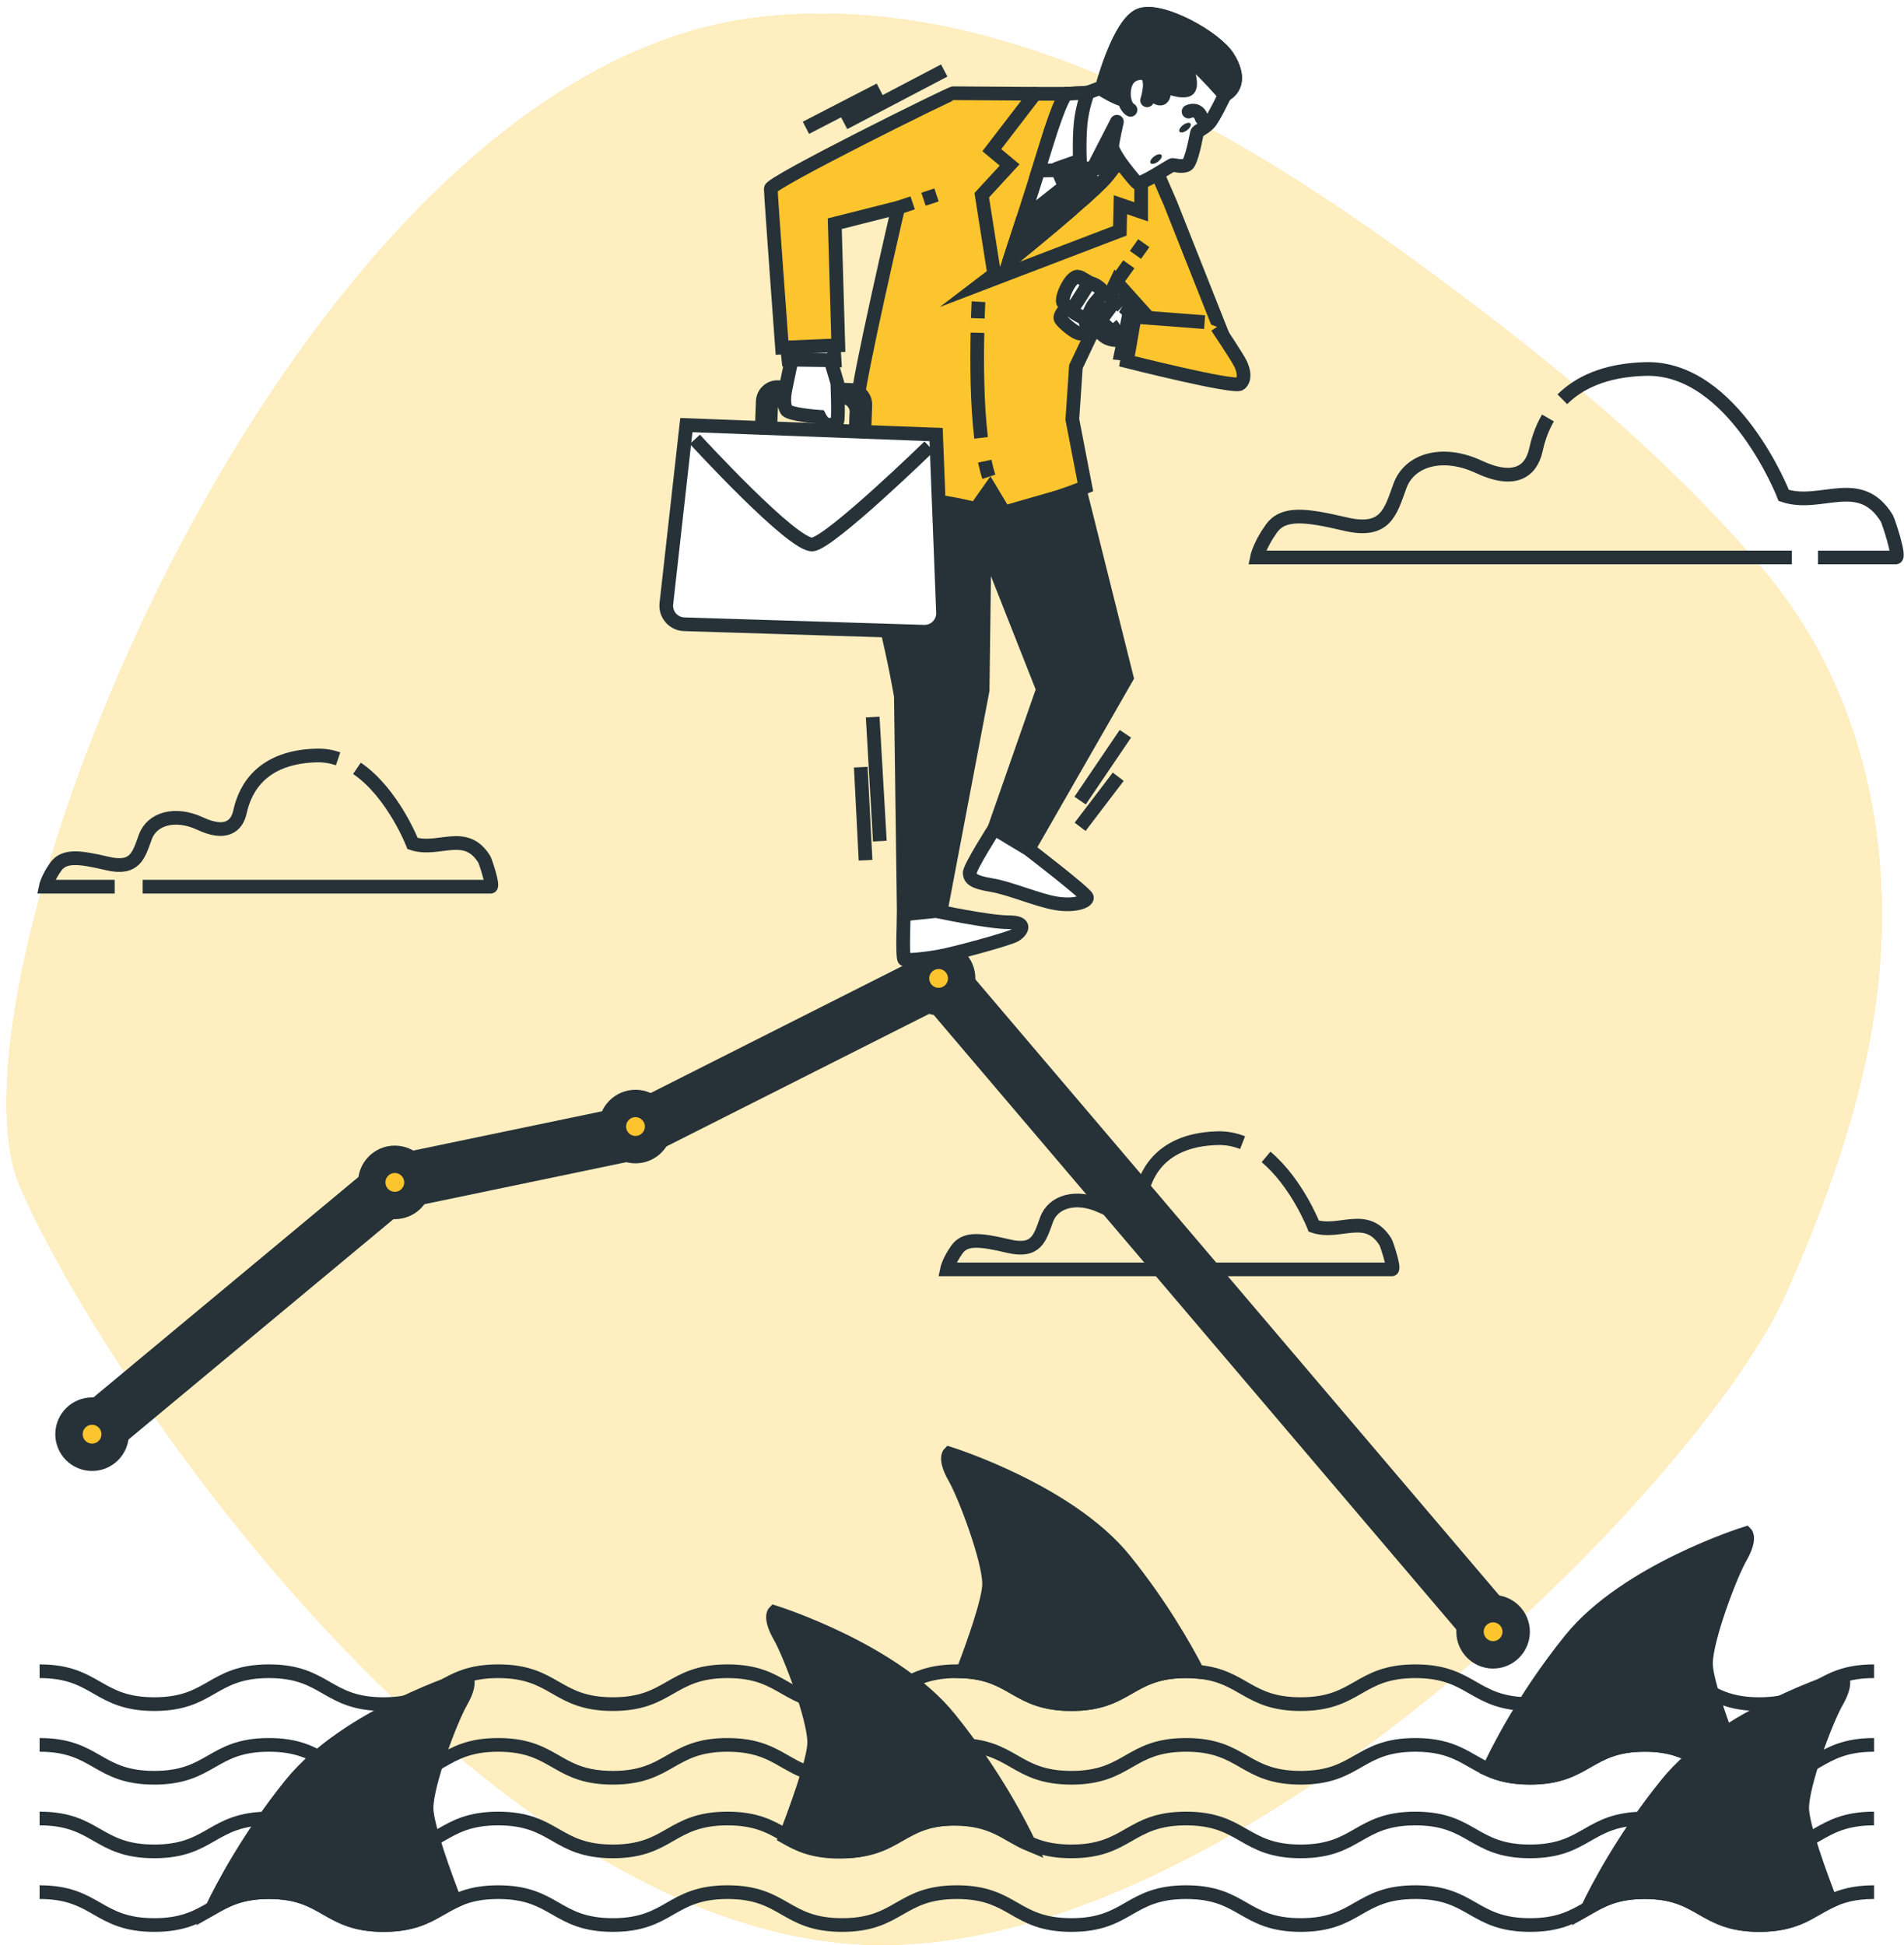
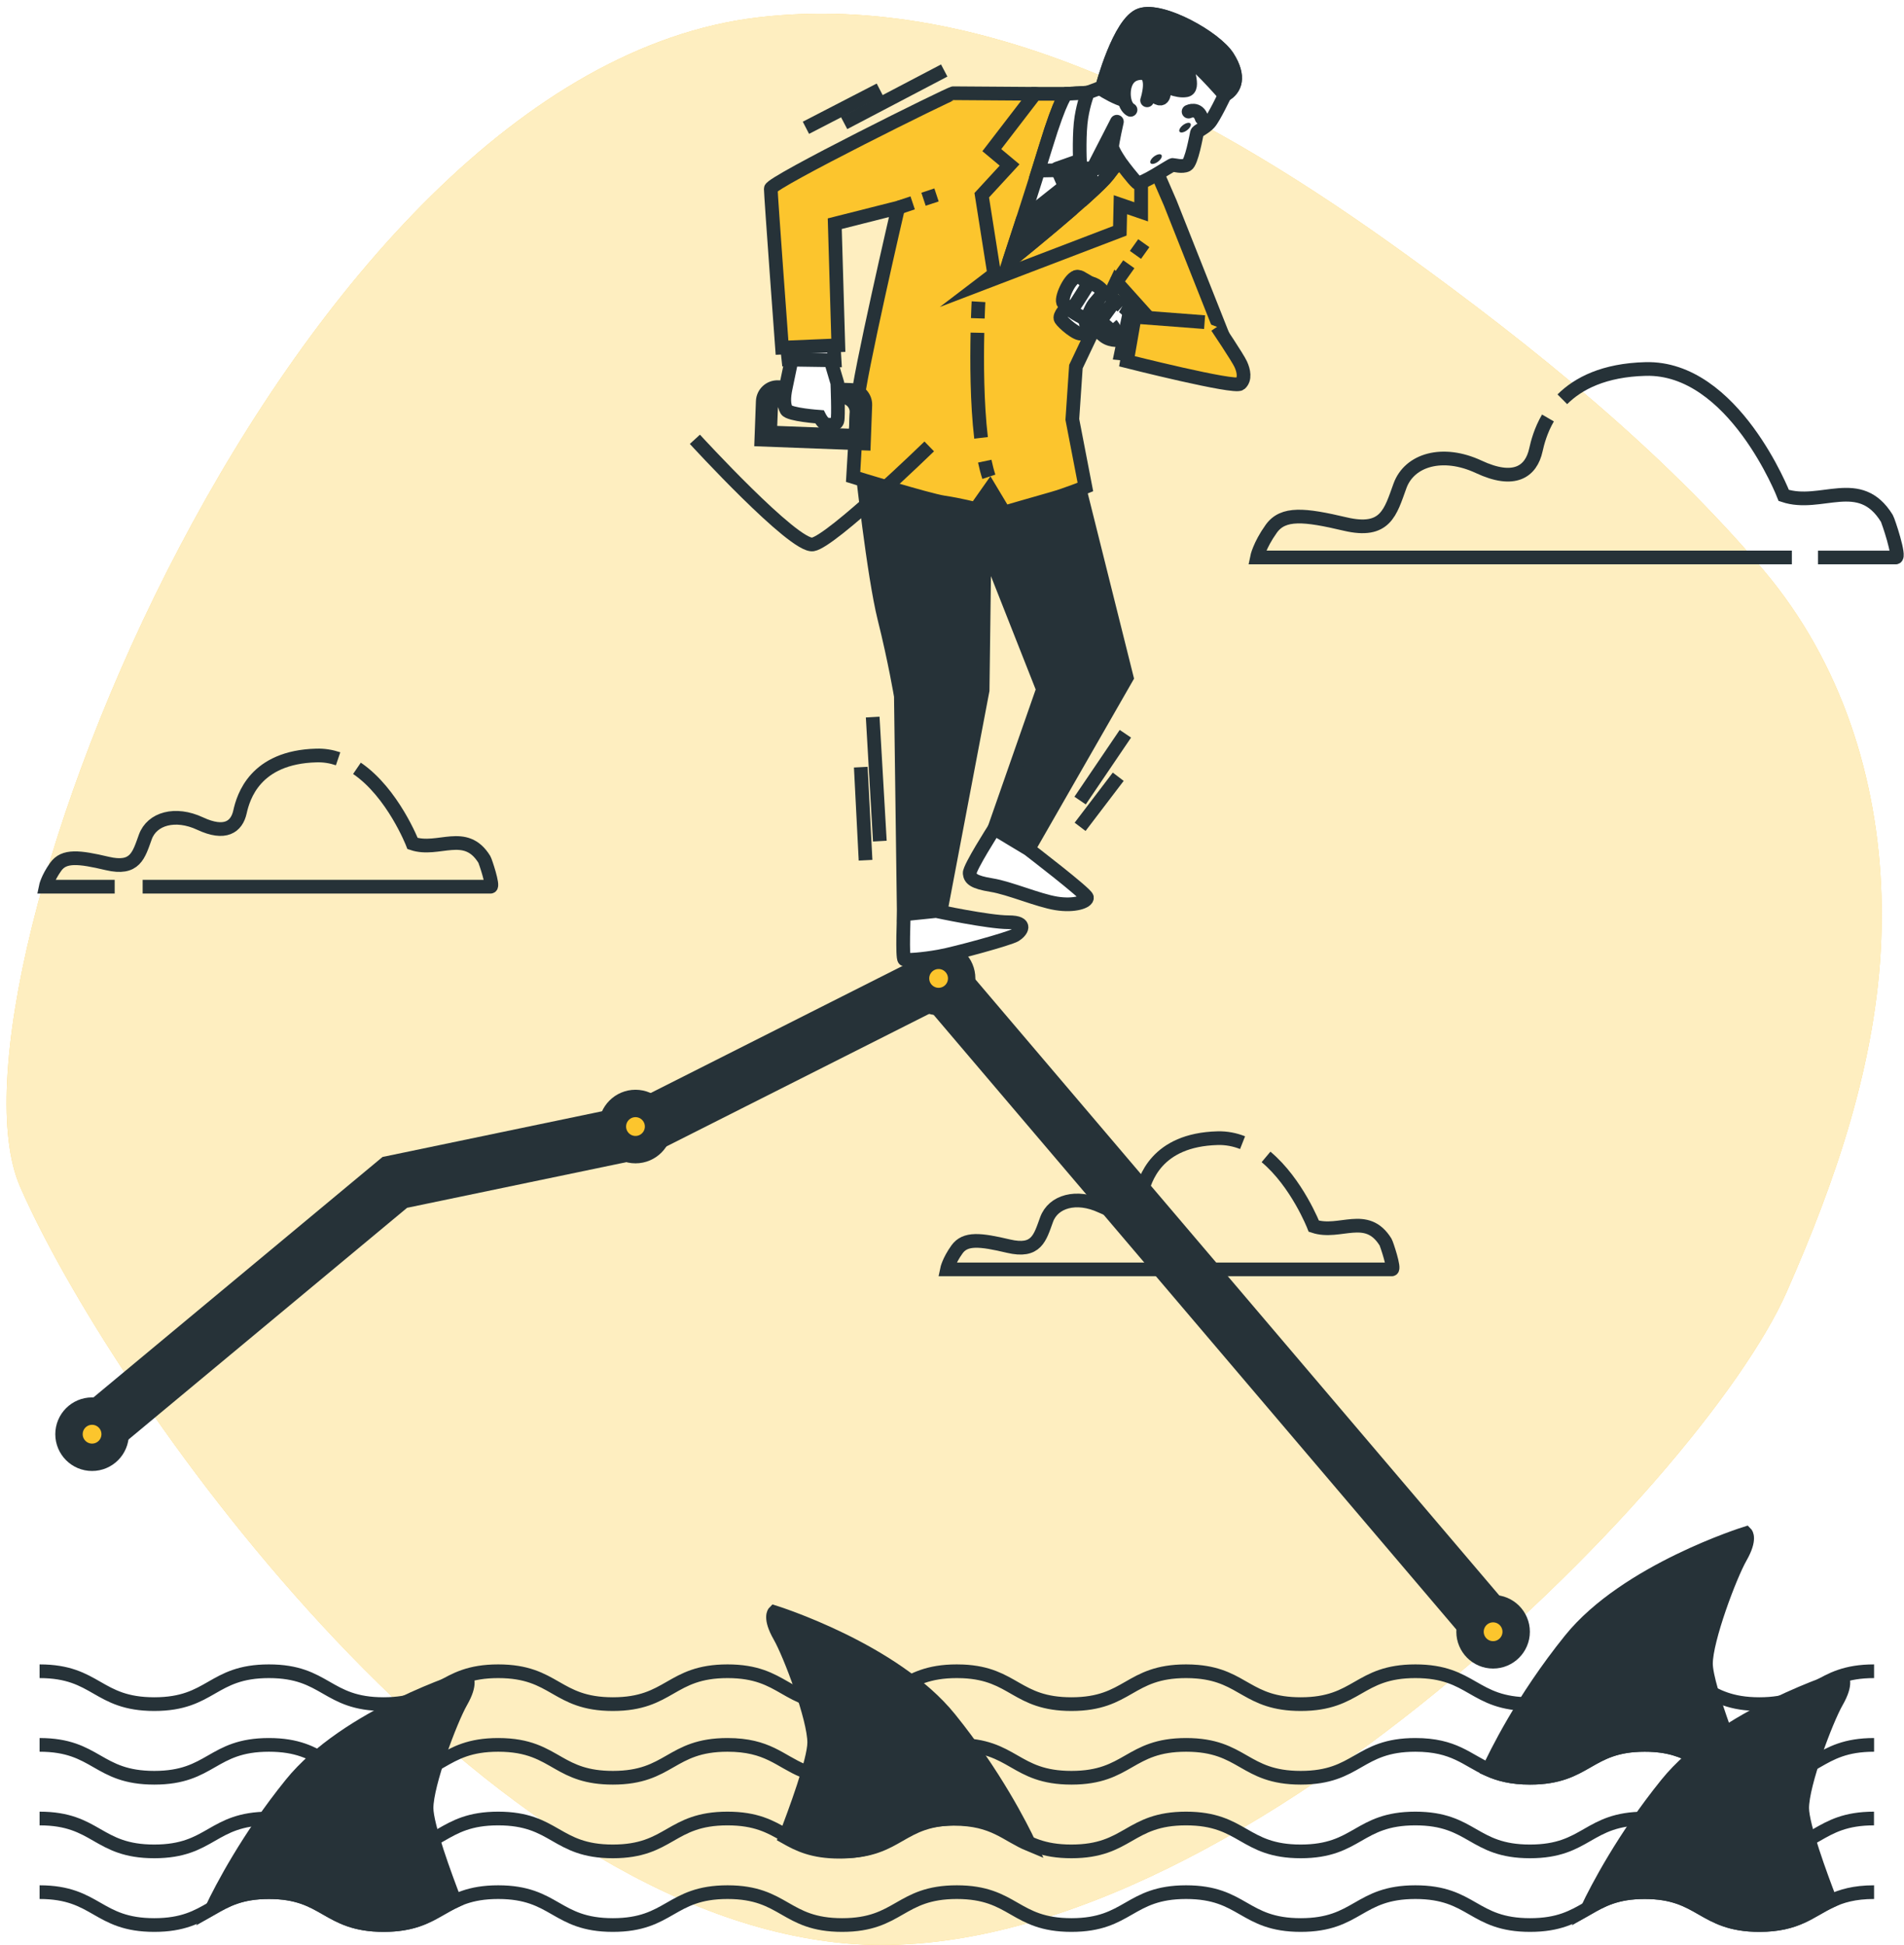
<svg xmlns="http://www.w3.org/2000/svg" width="139" height="142" viewBox="0 0 139 142" fill="none">
  <rect width="139" height="142" fill="#F5F5F5" />
  <g clip-path="url(#clip0_0_1)">
    <rect width="430" height="4650" transform="translate(-146 -1364)" fill="white" />
    <rect x="-146" y="-364" width="430" height="950" fill="white" />
    <path d="M130.768 44.274C130.142 43.367 129.469 42.484 128.744 41.627C121.339 32.863 111.798 25.2 102.528 18.501C89.236 8.895 72.394 -0.752 55.325 1.271C20.991 5.335 -4.973 71.868 1.465 86.63C7.903 101.392 33.867 138.829 61.119 141.825C88.371 144.821 124.207 108.452 130.429 94.332C134.027 86.167 136.996 77.561 137.34 68.573C137.669 60.021 135.673 51.388 130.768 44.274Z" fill="#FCC52D" />
    <path opacity="0.7" d="M130.768 44.274C130.142 43.367 129.469 42.484 128.744 41.627C121.339 32.863 111.798 25.2 102.528 18.501C89.236 8.895 72.394 -0.752 55.325 1.271C20.991 5.335 -4.973 71.868 1.465 86.63C7.903 101.392 33.867 138.829 61.119 141.825C88.371 144.821 124.207 108.452 130.429 94.332C134.027 86.167 136.996 77.561 137.34 68.573C137.669 60.021 135.673 51.388 130.768 44.274Z" fill="white" />
    <path d="M136.815 122.016C132.63 122.016 132.63 124.416 128.443 124.416C124.258 124.416 124.258 122.016 120.07 122.016C115.885 122.016 115.885 124.416 111.7 124.416C107.516 124.416 107.516 122.016 103.328 122.016C99.143 122.016 99.143 124.416 94.958 124.416C91.073 124.416 90.795 122.349 87.428 122.052C87.167 122.028 86.889 122.016 86.589 122.016C82.404 122.016 82.404 124.416 78.219 124.416C74.19 124.416 74.04 122.193 70.302 122.025C70.158 122.019 70.005 122.016 69.85 122.016C65.665 122.016 65.665 124.416 61.48 124.416C57.295 124.416 57.295 122.016 53.111 122.016C48.926 122.016 48.926 124.416 44.741 124.416C40.556 124.416 40.556 122.016 36.371 122.016C32.187 122.016 32.187 124.416 28.002 124.416C23.817 124.416 23.817 122.016 19.632 122.016C15.447 122.016 15.447 124.416 11.263 124.416C7.075 124.416 7.075 122.016 2.89 122.016" stroke="#263238" stroke-miterlimit="10" />
    <path d="M2.89 127.392C7.075 127.392 7.075 129.792 11.263 129.792C15.447 129.792 15.447 127.392 19.632 127.392C23.817 127.392 23.817 129.792 28.002 129.792C32.187 129.792 32.187 127.392 36.371 127.392C38.626 127.392 39.666 128.088 40.799 128.73C41.77 129.282 42.81 129.792 44.741 129.792C48.926 129.792 48.926 127.392 53.111 127.392C56.051 127.392 56.927 128.577 58.638 129.282C59.361 129.579 60.236 129.792 61.48 129.792C65.665 129.792 65.665 127.392 69.85 127.392C74.034 127.392 74.034 129.792 78.219 129.792C82.404 129.792 82.404 127.392 86.589 127.392C90.774 127.392 90.774 129.792 94.958 129.792C99.143 129.792 99.143 127.392 103.328 127.392C106.167 127.392 107.081 128.496 108.679 129.204C109.437 129.543 110.351 129.792 111.7 129.792C115.885 129.792 115.885 127.392 120.07 127.392C123.634 127.392 124.165 129.129 126.824 129.648C127.288 129.738 127.819 129.792 128.443 129.792C132.63 129.792 132.63 127.392 136.815 127.392" stroke="#263238" stroke-miterlimit="10" />
    <path d="M2.89 132.768C7.075 132.768 7.075 135.168 11.26 135.168C15.444 135.168 15.444 132.768 19.629 132.768C23.814 132.768 23.814 135.168 27.999 135.168C32.184 135.168 32.184 132.768 36.368 132.768C40.553 132.768 40.553 135.168 44.738 135.168C48.923 135.168 48.923 132.768 53.108 132.768C57.292 132.768 57.292 135.168 61.477 135.168C65.662 135.168 65.662 132.768 69.847 132.768C74.031 132.768 74.031 135.168 78.216 135.168C82.401 135.168 82.401 132.768 86.586 132.768C90.771 132.768 90.771 135.168 94.955 135.168C99.14 135.168 99.14 132.768 103.325 132.768C107.51 132.768 107.51 135.168 111.694 135.168C115.879 135.168 115.879 132.768 120.064 132.768C124.249 132.768 124.249 135.168 128.437 135.168C132.621 135.168 132.621 132.768 136.809 132.768" stroke="#263238" stroke-miterlimit="10" />
    <path d="M136.815 138.144C135.37 138.144 134.423 138.429 133.632 138.807C132.13 139.515 131.182 140.544 128.443 140.544C124.258 140.544 124.258 138.144 120.07 138.144C117.984 138.144 116.937 138.741 115.894 139.338C114.845 139.941 113.799 140.544 111.7 140.544C107.516 140.544 107.516 138.144 103.328 138.144C99.143 138.144 99.143 140.544 94.958 140.544C90.774 140.544 90.774 138.144 86.589 138.144C82.404 138.144 82.404 140.544 78.219 140.544C74.034 140.544 74.034 138.144 69.85 138.144C65.665 138.144 65.665 140.544 61.48 140.544C57.295 140.544 57.295 138.144 53.111 138.144C48.926 138.144 48.926 140.544 44.741 140.544C40.556 140.544 40.556 138.144 36.371 138.144C32.187 138.144 32.187 140.544 28.002 140.544C23.817 140.544 23.817 138.144 19.632 138.144C15.447 138.144 15.447 140.544 11.263 140.544C7.075 140.544 7.075 138.144 2.89 138.144" stroke="#263238" stroke-miterlimit="10" />
    <path d="M75.173 134.682C73.462 133.977 72.586 132.792 69.646 132.792C65.461 132.792 65.461 135.192 61.276 135.192C59.346 135.192 58.305 134.682 57.334 134.13C58.048 132.282 59.441 128.517 59.441 127.218C59.441 125.469 57.694 120.81 56.917 119.451C56.141 118.092 56.531 117.705 56.531 117.705C56.531 117.705 65.26 120.423 69.334 125.469C72.61 129.525 74.541 133.341 75.173 134.682Z" fill="#263238" stroke="#263238" stroke-miterlimit="10" />
-     <path d="M87.428 122.052C87.167 122.028 86.888 122.016 86.589 122.016C82.404 122.016 82.404 124.416 78.219 124.416C74.19 124.416 74.04 122.193 70.302 122.025C71.049 120.063 72.209 116.823 72.209 115.638C72.209 113.889 70.464 109.23 69.688 107.871C68.911 106.512 69.301 106.122 69.301 106.122C69.301 106.122 78.03 108.843 82.104 113.889C84.739 117.156 86.508 120.267 87.428 122.052Z" fill="#263238" stroke="#263238" stroke-miterlimit="10" />
    <path d="M127.064 113.694C126.29 115.053 124.542 119.715 124.542 121.461C124.542 123.21 127.064 129.423 127.064 129.423C127.064 129.423 126.983 129.513 126.824 129.648C124.165 129.129 123.634 127.392 120.07 127.392C115.885 127.392 115.885 129.792 111.7 129.792C110.351 129.792 109.437 129.543 108.679 129.204C109.137 128.202 111.107 124.101 114.647 119.715C118.721 114.666 127.453 111.948 127.453 111.948C127.453 111.948 127.84 112.335 127.064 113.694Z" fill="#263238" stroke="#263238" stroke-miterlimit="10" />
    <path d="M33.661 124.239C32.885 125.598 31.14 130.257 31.14 132.003C31.14 133.278 32.48 136.923 33.206 138.807C31.704 139.515 30.757 140.544 28.017 140.544C23.832 140.544 23.832 138.144 19.644 138.144C17.558 138.144 16.512 138.741 15.468 139.338C16.161 137.892 18.073 134.187 21.245 130.257C25.319 125.208 34.051 122.49 34.051 122.49C34.051 122.49 34.438 122.88 33.661 124.239Z" fill="#263238" stroke="#263238" stroke-miterlimit="10" />
    <path d="M134.087 124.239C133.311 125.598 131.566 130.257 131.566 132.003C131.566 133.278 132.906 136.923 133.632 138.807C132.13 139.515 131.182 140.544 128.443 140.544C124.258 140.544 124.258 138.144 120.07 138.144C117.984 138.144 116.937 138.741 115.894 139.338C116.587 137.892 118.499 134.187 121.671 130.257C125.745 125.208 134.477 122.49 134.477 122.49C134.477 122.49 134.864 122.88 134.087 124.239Z" fill="#263238" stroke="#263238" stroke-miterlimit="10" />
    <path d="M113.007 30.516C112.477 31.428 112.246 32.307 112.123 32.862C111.775 34.431 110.555 35.301 107.947 34.08C105.336 32.862 102.899 33.558 102.204 35.472C101.508 37.389 101.16 38.955 98.202 38.259C95.243 37.563 93.675 37.389 92.806 38.607C91.937 39.825 91.763 40.698 91.763 40.698C91.763 40.698 117.597 40.698 130.814 40.698" stroke="#263238" stroke-miterlimit="10" />
    <path d="M132.723 40.701C136.138 40.701 138.335 40.701 138.401 40.701C138.749 40.701 137.849 38.01 137.747 37.845C135.763 34.623 132.942 37.08 130.223 36.171C130.223 36.171 126.569 26.766 120.127 26.94C117.102 27.021 115.229 27.987 114.057 29.151" stroke="#263238" stroke-miterlimit="10" />
    <path d="M10.414 64.737C19.926 64.737 35.67 64.737 35.817 64.737C36.06 64.737 35.433 62.865 35.361 62.748C33.979 60.504 32.016 62.214 30.121 61.584C30.121 61.584 28.682 57.879 26.059 56.094" stroke="#263238" stroke-miterlimit="10" />
    <path d="M24.683 55.398C24.186 55.23 23.655 55.14 23.095 55.158C18.61 55.278 17.762 58.191 17.519 59.28C17.276 60.372 16.428 60.978 14.611 60.129C12.794 59.28 11.098 59.766 10.612 61.098C10.127 62.433 9.884 63.525 7.824 63.039C5.765 62.553 4.674 62.433 4.068 63.282C3.463 64.131 3.34 64.737 3.34 64.737C3.34 64.737 5.351 64.737 8.373 64.737" stroke="#263238" stroke-miterlimit="10" />
    <path d="M90.713 83.424C90.147 83.202 89.538 83.079 88.888 83.097C84.403 83.217 83.555 86.13 83.312 87.219C83.069 88.308 82.221 88.917 80.404 88.068C78.588 87.219 76.891 87.705 76.406 89.037C75.92 90.372 75.677 91.464 73.618 90.978C71.558 90.492 70.467 90.372 69.862 91.221C69.256 92.07 69.133 92.676 69.133 92.676C69.133 92.676 101.4 92.676 101.61 92.676C101.853 92.676 101.226 90.804 101.154 90.687C99.772 88.443 97.809 90.153 95.915 89.523C95.915 89.523 94.683 86.355 92.425 84.465" stroke="#263238" stroke-miterlimit="10" />
    <path d="M6.721 104.709L28.823 86.325L46.168 82.713L68.522 71.433L109.284 119.37" stroke="#263238" stroke-width="4" stroke-miterlimit="10" />
    <path d="M70.206 71.433C70.206 70.503 69.451 69.747 68.522 69.747C67.592 69.747 66.837 70.503 66.837 71.433C66.837 72.363 67.592 73.119 68.522 73.119C69.451 73.119 70.206 72.366 70.206 71.433Z" fill="#FCC52D" stroke="#263238" stroke-width="2" stroke-miterlimit="10" />
    <path d="M48.077 82.248C48.077 81.318 47.322 80.562 46.393 80.562C45.463 80.562 44.708 81.318 44.708 82.248C44.708 83.178 45.463 83.934 46.393 83.934C47.325 83.934 48.077 83.178 48.077 82.248Z" fill="#FCC52D" stroke="#263238" stroke-width="2" stroke-miterlimit="10" />
-     <path d="M30.508 86.325C30.508 85.395 29.753 84.639 28.823 84.639C27.894 84.639 27.139 85.395 27.139 86.325C27.139 87.255 27.894 88.011 28.823 88.011C29.753 88.011 30.508 87.258 30.508 86.325Z" fill="#FCC52D" stroke="#263238" stroke-width="2" stroke-miterlimit="10" />
    <path d="M110.687 119.133C110.687 118.203 109.932 117.447 109.002 117.447C108.073 117.447 107.318 118.203 107.318 119.133C107.318 120.063 108.073 120.819 109.002 120.819C109.932 120.819 110.687 120.063 110.687 119.133Z" fill="#FCC52D" stroke="#263238" stroke-width="2" stroke-miterlimit="10" />
    <path d="M6.721 106.395C7.652 106.395 8.406 105.64 8.406 104.709C8.406 103.778 7.652 103.023 6.721 103.023C5.791 103.023 5.037 103.778 5.037 104.709C5.037 105.64 5.791 106.395 6.721 106.395Z" fill="#FCC52D" stroke="#263238" stroke-width="2" stroke-miterlimit="10" />
    <path d="M62.925 34.107C62.925 34.107 63.779 42.003 64.559 45.132C65.341 48.261 65.767 50.823 65.767 50.823L65.98 66.756L68.681 66.471L71.735 50.397L71.876 39.516L76.142 50.328L72.59 60.498L75.078 61.992L82.257 49.473L78.561 34.68L71.81 31.692L62.925 34.107Z" fill="#263238" stroke="#263238" stroke-miterlimit="10" />
    <path d="M60.83 24.645L60.928 26.307L57.559 26.256L57.409 24.846L60.83 24.645Z" fill="white" stroke="#263238" stroke-miterlimit="10" />
    <path d="M75.566 6.849C75.566 6.849 69.811 6.807 69.595 6.807C69.379 6.807 56.27 13.302 56.27 13.779C56.27 14.256 57.091 25.383 57.091 25.383L61.201 25.209L60.941 16.332L65.569 15.162C65.569 15.162 62.67 27.633 62.583 29.451C62.496 31.269 62.281 34.821 62.281 34.821C62.281 34.821 67.733 36.51 68.899 36.684C70.069 36.858 71.235 37.161 71.235 37.161L72.272 35.688L73.309 37.419C73.309 37.419 75.689 36.726 76.771 36.423C77.853 36.12 79.238 35.556 79.238 35.556L78.285 30.621L78.546 26.766L81.487 20.574L84.17 23.562L85.207 25.035L89.931 26.163L85.432 14.817L83.702 10.833C83.702 10.833 80.761 8.277 80.024 7.89C79.286 7.5 75.566 6.849 75.566 6.849Z" fill="#FCC52D" stroke="#263238" stroke-miterlimit="10" />
    <path d="M77.859 6.849H75.566L72.407 10.962L73.705 12.045L71.672 14.253L72.581 20.013L71.672 20.706L81.753 16.851L81.795 14.946L83.309 15.465V10.485C83.309 10.485 81.969 9.099 80.584 8.232C79.202 7.371 77.859 6.849 77.859 6.849Z" fill="#FCC52D" stroke="#263238" stroke-miterlimit="10" />
    <path d="M79.418 6.765L77.859 6.852C77.859 6.852 77.47 7.026 76.346 10.707C75.222 14.388 73.663 19.107 73.663 19.107C73.663 19.107 79.85 14.127 80.887 12.786C81.924 11.445 82.401 10.752 82.401 10.752C82.401 10.752 82.488 7.587 79.418 6.765Z" fill="white" stroke="#263238" stroke-miterlimit="10" />
    <path d="M80.887 12.783C81.924 11.442 82.401 10.749 82.401 10.749C82.401 10.749 82.488 7.587 79.415 6.765L77.856 6.852C77.856 6.852 77.467 7.026 76.343 10.707C76.169 11.271 75.986 11.862 75.8 12.456L78.894 12.396L79.481 14.19C80.135 13.596 80.65 13.092 80.887 12.783Z" fill="white" stroke="#263238" stroke-miterlimit="10" />
    <path d="M77.167 12.306L77.731 13.605L74.661 16.038C74.091 17.805 73.663 19.104 73.663 19.104C73.663 19.104 76.142 17.109 78.225 15.303L78.465 13.995L79.676 13.563L79.502 11.484L77.167 12.306Z" fill="#263238" stroke="#263238" stroke-miterlimit="10" stroke-linecap="round" stroke-linejoin="round" />
    <path d="M77.904 22.425C77.904 22.425 77.269 23.025 77.44 23.301C77.611 23.577 78.642 24.486 78.984 24.348C79.325 24.21 79.532 23.643 79.361 23.403C79.193 23.163 77.904 22.425 77.904 22.425Z" fill="white" stroke="#263238" stroke-miterlimit="10" />
    <path d="M82.836 23.13L82.056 22.437C82.056 22.437 78.897 19.968 78.552 20.229C78.207 20.49 77.557 21.702 77.988 22.221C78.42 22.74 79.328 23.175 79.502 23.346C79.676 23.52 80.282 24.429 80.842 24.687C81.406 24.948 81.924 24.774 81.924 24.774L82.659 25.554C82.662 25.557 83.096 23.781 82.836 23.13Z" fill="white" stroke="#263238" stroke-miterlimit="10" />
    <path d="M79.068 20.391C79.068 20.391 78.849 20.142 78.552 20.229C78.066 20.373 77.383 21.873 77.644 22.134C77.904 22.395 78.231 22.923 78.423 22.653C79.802 20.697 79.391 20.595 79.391 20.595L79.068 20.391Z" fill="white" stroke="#263238" stroke-miterlimit="10" />
    <path d="M79.493 20.67C79.493 20.67 78.585 22.137 78.438 22.326C78.291 22.518 78.276 22.692 78.351 22.779C78.426 22.866 79.011 23.19 79.199 23.262C79.391 23.334 79.58 22.572 79.874 22.191C80.168 21.81 80.533 21.516 80.533 21.354C80.533 21.192 79.949 20.655 79.493 20.67Z" fill="white" stroke="#263238" stroke-miterlimit="10" />
    <path d="M79.538 22.956C79.538 22.956 79.202 23.469 79.244 23.556C79.289 23.643 79.697 23.907 79.844 23.952C79.991 23.997 80.914 22.443 81.148 22.296C81.382 22.149 81.235 21.753 81.046 21.606C80.854 21.459 80.461 21.474 80.461 21.474C80.461 21.474 79.727 22.473 79.538 22.956Z" fill="white" stroke="#263238" stroke-miterlimit="10" />
    <path d="M81.238 23.571L81.136 23.688C81.136 23.688 81.445 24.039 81.385 24.231C81.325 24.423 81.034 24.54 80.755 24.393C80.476 24.246 79.994 24.027 80.009 23.925C80.024 23.823 81.151 22.299 81.151 22.299C81.151 22.299 81.253 21.948 81.37 21.963C81.487 21.978 81.927 22.374 81.927 22.374" fill="white" />
    <path d="M81.238 23.571L81.136 23.688C81.136 23.688 81.445 24.039 81.385 24.231C81.325 24.423 81.034 24.54 80.755 24.393C80.476 24.246 79.994 24.027 80.009 23.925C80.024 23.823 81.151 22.299 81.151 22.299C81.151 22.299 81.253 21.948 81.37 21.963C81.487 21.978 81.927 22.374 81.927 22.374" stroke="#263238" stroke-miterlimit="10" />
    <path d="M82.836 23.13L82.446 22.884L81.843 25.803L82.848 25.902L82.836 23.13Z" fill="white" stroke="#263238" stroke-miterlimit="10" />
    <path d="M87.941 23.52L82.836 23.13L82.272 26.376C82.272 26.376 90.147 28.368 90.537 28.02C90.926 27.675 90.797 27.066 90.579 26.592C90.363 26.115 88.849 23.865 88.849 23.865" fill="#FCC52D" />
    <path d="M87.941 23.52L82.836 23.13L82.272 26.376C82.272 26.376 90.147 28.368 90.537 28.02C90.926 27.675 90.797 27.066 90.579 26.592C90.363 26.115 88.849 23.865 88.849 23.865" stroke="#263238" stroke-miterlimit="10" />
    <path d="M71.891 33.669C71.978 34.083 72.077 34.467 72.191 34.809" stroke="#263238" stroke-miterlimit="10" />
    <path d="M71.358 24.294C71.312 26.343 71.319 29.424 71.621 31.968" stroke="#263238" stroke-miterlimit="10" />
    <path d="M71.435 22.029C71.435 22.029 71.408 22.488 71.384 23.241" stroke="#263238" stroke-miterlimit="10" />
    <path d="M67.421 14.547L68.37 14.232" stroke="#263238" stroke-miterlimit="10" />
    <path d="M65.572 15.165L66.628 14.811" stroke="#263238" stroke-miterlimit="10" />
    <path d="M82.893 18.609L83.502 17.754" stroke="#263238" stroke-miterlimit="10" />
    <path d="M81.496 20.577L82.408 19.293" stroke="#263238" stroke-miterlimit="10" />
    <path d="M68.342 66.513C68.342 66.513 72.167 67.332 73.63 67.332C75.093 67.332 74.532 68.019 74.103 68.28C73.675 68.538 69.76 69.615 68.558 69.828C67.353 70.044 66.192 70.128 66.022 70.044C65.851 69.957 65.983 66.756 65.983 66.756L68.342 66.513Z" fill="white" stroke="#263238" stroke-miterlimit="10" />
    <path d="M72.59 60.495C72.59 60.495 70.749 63.372 70.791 63.759C70.833 64.146 71.049 64.404 72.383 64.62C73.717 64.836 75.779 65.739 77.113 65.955C78.447 66.171 79.391 65.826 79.349 65.526C79.307 65.226 75.081 61.992 75.081 61.992L72.59 60.495Z" fill="white" stroke="#263238" stroke-miterlimit="10" />
    <path d="M89.412 6.936C89.412 6.936 88.633 8.58 88.288 8.97C87.944 9.36 87.422 9.534 87.38 9.705C87.338 9.879 86.99 11.871 86.646 12.042C86.301 12.216 85.737 12.042 85.609 12.042C85.48 12.042 83.273 13.557 83.013 13.341C82.752 13.125 81.93 12.042 81.93 12.042C81.93 12.042 78.903 12.606 78.858 12.084C78.816 11.565 78.771 9.66 78.945 8.577C79.118 7.494 79.421 6.759 79.421 6.759L80.458 6.369C80.458 6.369 81.715 1.605 83.27 1.086C84.829 0.567 88.723 2.73 89.631 4.161C90.537 5.595 90.192 6.504 89.412 6.936Z" fill="white" stroke="#263238" stroke-miterlimit="10" stroke-linecap="round" stroke-linejoin="round" />
    <path d="M89.628 4.167C88.72 2.739 84.826 0.573 83.267 1.092C81.709 1.611 80.456 6.375 80.456 6.375L80.294 6.435C80.776 6.759 81.547 7.182 82.098 7.326C82.92 7.542 83.267 6.504 83.483 6.504C83.699 6.504 83.873 6.849 84.52 7.155C85.168 7.458 84.952 6.201 84.952 6.201C84.952 6.201 85.905 6.72 86.595 6.591C87.287 6.462 86.508 4.86 86.637 4.383C86.766 3.906 89.407 6.939 89.407 6.939C90.192 6.504 90.537 5.595 89.628 4.167Z" fill="#263238" stroke="#263238" stroke-miterlimit="10" stroke-linecap="round" stroke-linejoin="round" />
    <path d="M83.744 7.326C83.744 7.326 84.436 5.247 83.225 5.334C82.014 5.421 81.969 6.762 82.101 7.326C82.23 7.89 82.533 8.019 82.533 8.019" fill="white" />
    <path d="M83.744 7.326C83.744 7.326 84.436 5.247 83.225 5.334C82.014 5.421 81.969 6.762 82.101 7.326C82.23 7.89 82.533 8.019 82.533 8.019" stroke="#263238" stroke-miterlimit="10" stroke-linecap="round" stroke-linejoin="round" />
    <path d="M81.927 12.045C81.927 12.045 81.193 11.007 81.193 10.704C81.193 10.401 81.538 8.886 81.538 8.886L79.85 12.177L81.927 12.045Z" fill="#263238" stroke="#263238" stroke-miterlimit="10" stroke-linecap="round" stroke-linejoin="round" />
    <path d="M86.655 9.51C86.436 9.675 86.193 9.723 86.115 9.618C86.037 9.513 86.151 9.294 86.37 9.129C86.589 8.964 86.832 8.916 86.91 9.021C86.991 9.126 86.877 9.345 86.655 9.51Z" fill="#263238" />
    <path d="M84.536 11.805C84.317 11.97 84.074 12.018 83.996 11.913C83.918 11.808 84.032 11.589 84.251 11.424C84.47 11.259 84.713 11.211 84.791 11.316C84.872 11.421 84.758 11.64 84.536 11.805Z" fill="#263238" />
    <path d="M86.772 8.148C86.772 8.148 87.465 7.803 87.726 8.625" stroke="#263238" stroke-miterlimit="10" stroke-linecap="round" stroke-linejoin="round" />
    <path d="M55.685 29.298L55.581 32.097L63.066 32.382L63.171 29.583C63.192 28.992 62.733 28.494 62.139 28.47L56.795 28.266C56.204 28.245 55.709 28.707 55.685 29.298ZM62.46 31.815L56.222 31.578L56.288 29.865C56.309 29.274 56.807 28.812 57.4 28.833L61.498 28.989C62.089 29.01 62.55 29.508 62.529 30.102L62.46 31.815Z" fill="white" stroke="#263238" stroke-miterlimit="10" />
-     <path d="M50.107 31.035L68.339 31.728L68.845 44.718C68.875 45.501 68.237 46.146 67.454 46.122L49.948 45.576C49.16 45.552 48.56 44.859 48.647 44.076L50.107 31.035Z" fill="white" stroke="#263238" stroke-miterlimit="10" />
    <path d="M50.73 32.073C50.73 32.073 57.97 39.978 59.343 39.747C60.716 39.516 67.838 32.592 67.838 32.592" stroke="#263238" stroke-miterlimit="10" />
    <path d="M61.129 27.966L60.635 26.301L57.79 26.259C57.679 26.799 57.469 27.813 57.361 28.317C57.211 29.022 57.211 29.574 57.412 29.928C57.613 30.279 59.825 30.432 59.825 30.432C59.825 30.432 60.077 30.936 60.329 30.984C60.581 31.035 61.033 31.035 61.132 30.732C61.231 30.432 61.129 27.966 61.129 27.966Z" fill="white" stroke="#263238" stroke-miterlimit="10" />
    <path d="M63.71 52.353L64.232 61.41" stroke="#263238" stroke-miterlimit="10" />
    <path d="M62.841 56.01L63.189 62.805" stroke="#263238" stroke-miterlimit="10" />
    <path d="M82.158 53.571L78.852 58.449" stroke="#263238" stroke-miterlimit="10" />
    <path d="M81.636 56.709L78.852 60.366" stroke="#263238" stroke-miterlimit="10" />
    <path d="M68.932 5.148L61.621 8.982" stroke="#263238" stroke-miterlimit="10" />
    <path d="M64.232 6.543L58.836 9.33" stroke="#263238" stroke-miterlimit="10" />
  </g>
  <defs>
    <clipPath id="clip0_0_1">
      <rect width="430" height="4650" fill="white" transform="translate(-146 -1364)" />
    </clipPath>
  </defs>
</svg>